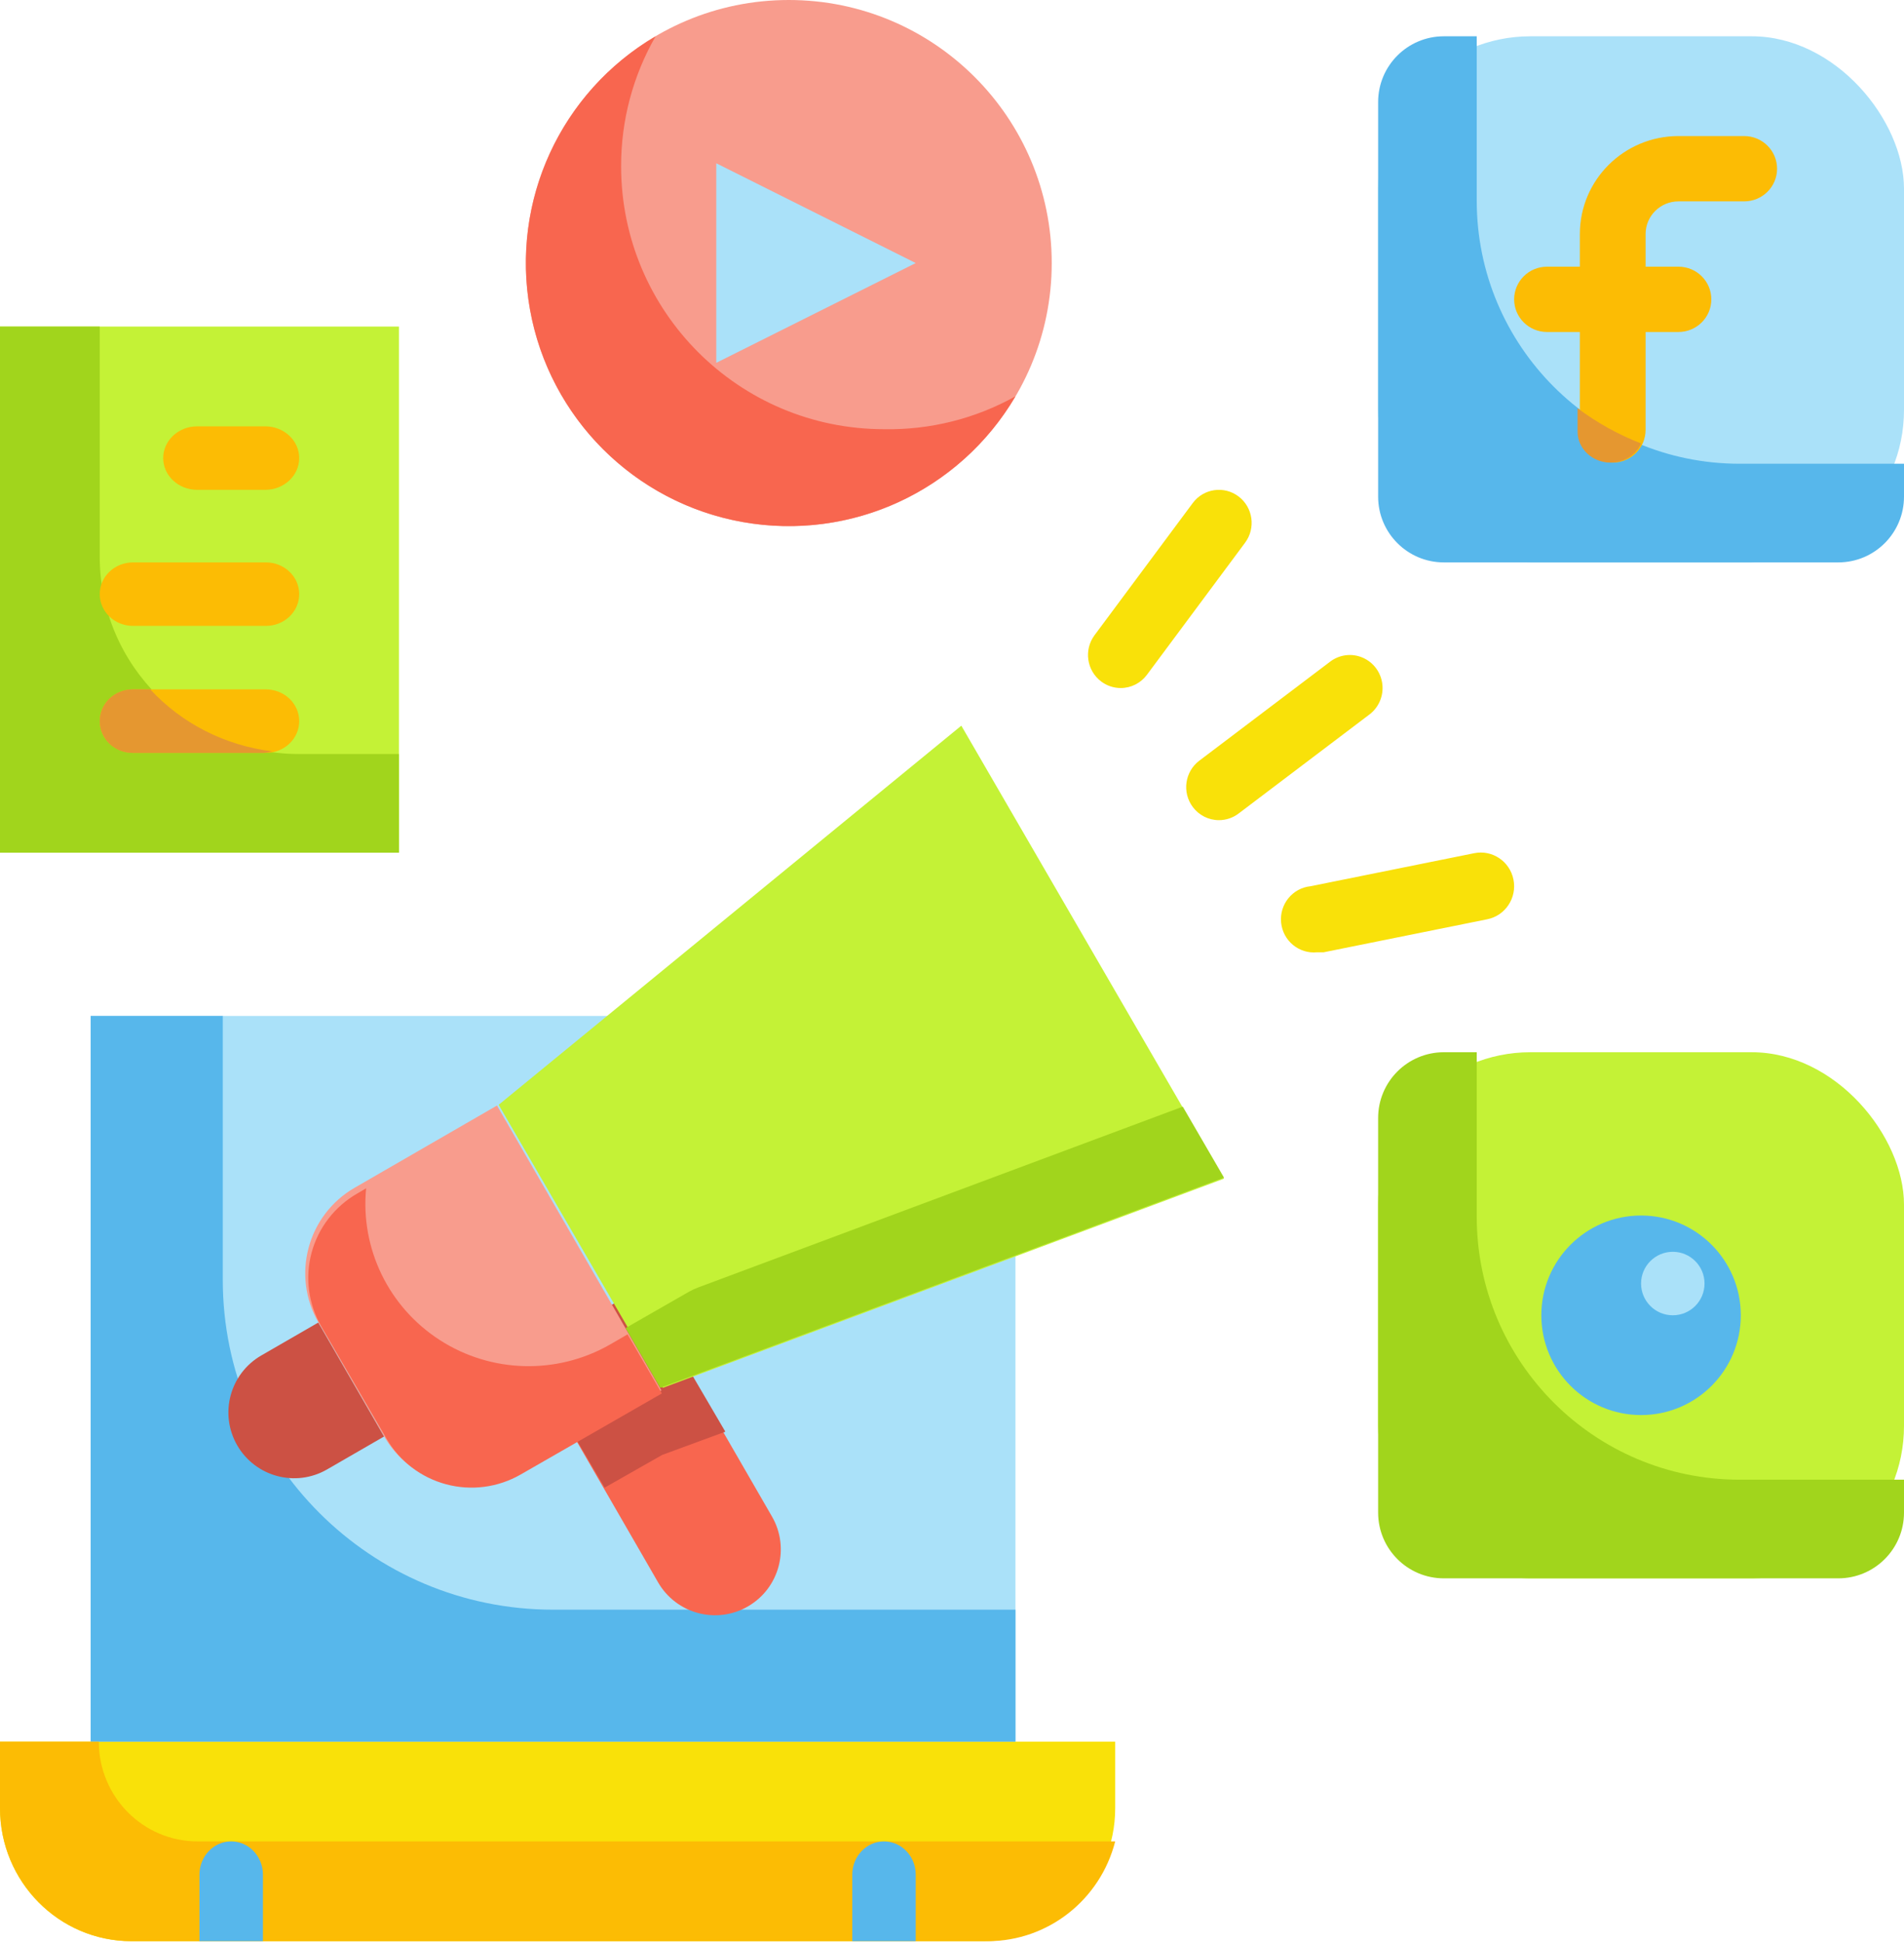
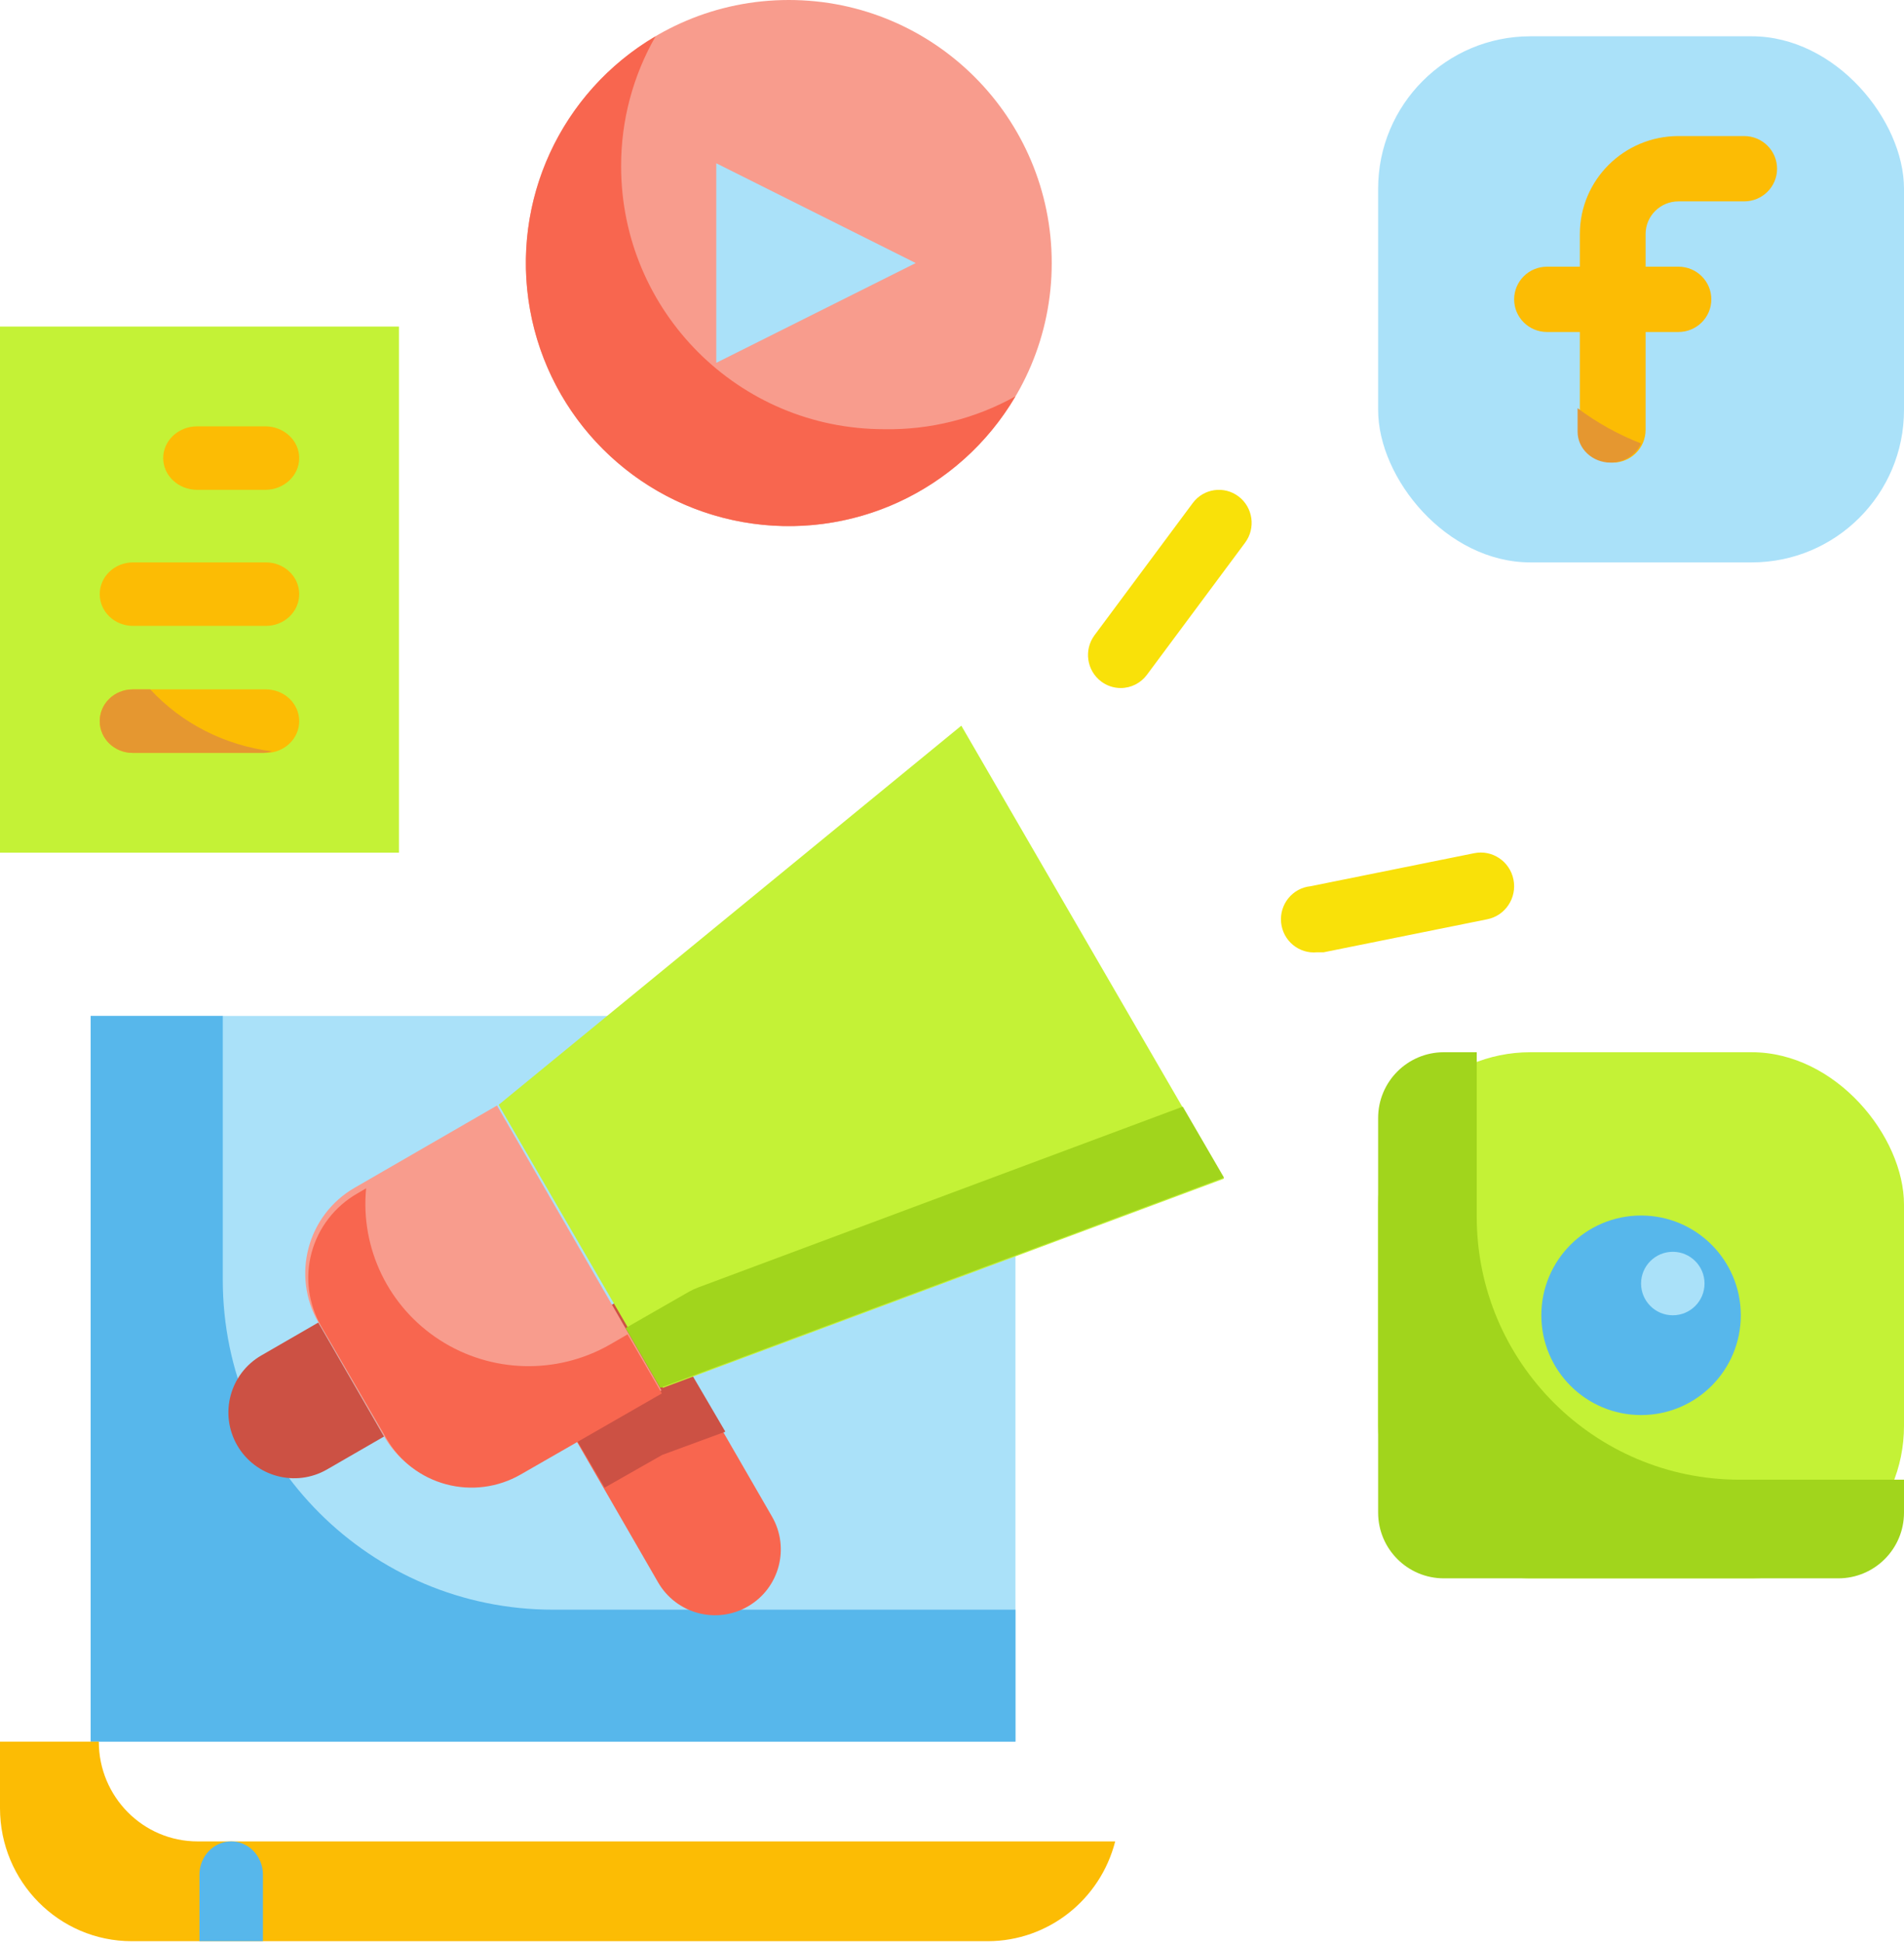
<svg xmlns="http://www.w3.org/2000/svg" width="200px" height="204px" viewBox="0 0 200 204" version="1.1">
  <title>bullhorn (1)</title>
  <g id="页面-1" stroke="none" stroke-width="1" fill="none" fill-rule="evenodd">
    <g id="BLOG" transform="translate(-1159, -368)" fill-rule="nonzero">
      <g id="编组-2" transform="translate(1033, 337)">
        <g id="bullhorn-(1)" transform="translate(126, 31)">
          <polygon id="路径" fill="#AAE1F9" points="9.524 106.667 106.667 106.667 106.667 182.857 9.524 182.857" />
-           <path d="M0,182.857 L117.143,182.857 L117.143,189.841 C117.143,197.556 110.973,203.81 103.361,203.81 L13.782,203.81 C6.17,203.81 0,197.556 0,189.841 L0,182.857 Z" id="路径" fill="#F9E109" />
          <path d="M23.401,134.372 L23.401,106.667 L9.524,106.667 L9.524,182.857 L106.667,182.857 L106.667,169.004 L58.095,169.004 C38.934,169.004 23.401,153.499 23.401,134.372 L23.401,134.372 Z" id="路径" fill="#57B7EB" />
          <path d="M20.758,193.333 C15.026,193.333 10.379,188.643 10.379,182.857 L0,182.857 L0,189.841 C0,197.556 6.196,203.81 13.838,203.81 L103.789,203.81 C110.082,203.789 115.569,199.484 117.143,193.333 L20.758,193.333 Z" id="路径" fill="#FCBC04" />
          <rect id="矩形" fill="#C4F236" x="144.762" y="110.476" width="55.238" height="55.238" rx="16" />
          <circle id="椭圆形" fill="#57B7EB" cx="172.381" cy="138.095" r="10.476" />
          <path d="M155.119,127.738 L155.119,110.476 L151.667,110.476 C147.853,110.476 144.762,113.568 144.762,117.381 L144.762,158.81 C144.762,162.623 147.853,165.714 151.667,165.714 L193.095,165.714 C196.909,165.714 200,162.623 200,158.81 L200,155.357 L182.738,155.357 C167.485,155.357 155.119,142.992 155.119,127.738 Z" id="路径" fill="#A1D51C" />
          <circle id="椭圆形" fill="#AAE1F9" cx="175.714" cy="134.762" r="3.333" />
          <polygon id="路径" fill="#C4F236" points="0 34.286 41.905 34.286 41.905 89.524 0 89.524" />
          <circle id="椭圆形" fill="#F89C8D" cx="82.857" cy="27.619" r="27.619" />
          <polygon id="路径" fill="#AAE1F9" points="75.238 38.095 75.238 17.143 96.19 27.619" />
          <path d="M92.859,45.061 C77.607,45.061 65.243,32.697 65.243,17.445 C65.234,12.661 66.484,7.958 68.867,3.81 C58.901,9.664 53.635,21.107 55.671,32.485 C57.707,43.863 66.613,52.769 77.992,54.805 C89.37,56.841 100.812,51.575 106.667,41.609 C102.451,43.962 97.686,45.153 92.859,45.061 L92.859,45.061 Z" id="路径" fill="#F8664F" />
          <rect id="矩形" fill="#AAE1F9" x="144.762" y="3.81" width="55.238" height="55.238" rx="16" />
-           <path d="M155.119,21.071 L155.119,3.81 L151.667,3.81 C147.853,3.81 144.762,6.901 144.762,10.714 L144.762,52.143 C144.762,55.956 147.853,59.048 151.667,59.048 L193.095,59.048 C196.909,59.048 200,55.956 200,52.143 L200,48.69 L182.738,48.69 C167.485,48.69 155.119,36.325 155.119,21.071 Z" id="路径" fill="#57B7EB" />
-           <path d="M10.476,58.452 L10.476,34.286 L0,34.286 L0,89.524 L41.905,89.524 L41.905,79.167 L31.429,79.167 C19.857,79.167 10.476,69.893 10.476,58.452 Z" id="路径" fill="#A1D51C" />
          <path d="M63.018,136.433 L76.835,136.433 L76.835,164.068 C76.835,167.883 73.742,170.976 69.926,170.976 C66.111,170.976 63.018,167.883 63.018,164.068 L63.018,136.433 Z" id="路径" fill="#F8664F" transform="translate(69.927, 153.705) rotate(-30.001) translate(-69.927, -153.705)" />
          <polygon id="路径" fill="#CC5144" points="76.19 150.317 67.356 135.238 55.238 142.108 63.514 156.19 69.556 152.756" />
          <polygon id="路径" fill="#C4F236" points="128.571 123.752 69.626 145.714 52.381 115.997 100.979 76.19" />
          <path d="M45.421,120.667 L62.693,120.667 L62.693,155.211 L45.421,155.211 C39.698,155.211 35.058,150.571 35.058,144.848 L35.058,131.03 C35.058,125.307 39.698,120.667 45.421,120.667 L45.421,120.667 Z" id="路径" fill="#F89C8D" transform="translate(48.876, 137.939) rotate(-30.001) translate(-48.876, -137.939)" />
          <path d="M30.902,141.387 L37.81,141.387 L37.81,155.204 L30.902,155.204 C27.086,155.204 23.993,152.111 23.993,148.295 C23.993,144.48 27.086,141.387 30.902,141.387 Z" id="路径" fill="#CC5144" transform="translate(30.902, 148.295) rotate(-30.001) translate(-30.902, -148.295)" />
          <path d="M73.372,135.16 C73.013,135.294 72.666,135.455 72.333,135.643 L65.714,139.437 L69.353,145.714 L128.571,123.64 L124.24,116.19 L73.372,135.16 Z" id="路径" fill="#A1D51C" />
          <path d="M64.038,141.188 C58.475,144.351 51.602,144.167 46.219,140.71 C40.836,137.254 37.843,131.102 38.458,124.762 L37.532,125.307 C35.167,126.662 33.44,128.896 32.732,131.516 C32.025,134.137 32.395,136.93 33.76,139.28 L40.618,151.071 C41.981,153.422 44.229,155.138 46.866,155.841 C49.503,156.544 52.313,156.177 54.677,154.82 L69.524,146.3 L65.923,140.097 L64.038,141.188 Z" id="路径" fill="#F8664F" />
          <path d="M20.952,203.81 L20.952,196.825 C20.952,194.897 22.445,193.333 24.286,193.333 C26.127,193.333 27.619,194.897 27.619,196.825 L27.619,203.81 L20.952,203.81 Z" id="路径" fill="#57B7EB" />
-           <path d="M89.524,203.81 L89.524,196.825 C89.524,194.897 91.016,193.333 92.857,193.333 C94.698,193.333 96.19,194.897 96.19,196.825 L96.19,203.81 L89.524,203.81 Z" id="路径" fill="#57B7EB" />
          <path d="M183.214,14.286 L176.31,14.286 C170.589,14.286 165.952,18.891 165.952,24.571 L165.952,28 L162.5,28 C160.593,28 159.048,29.535 159.048,31.429 C159.048,33.322 160.593,34.857 162.5,34.857 L165.952,34.857 L165.952,45.143 C165.952,47.036 167.498,48.571 169.405,48.571 C171.311,48.571 172.857,47.036 172.857,45.143 L172.857,34.857 L176.31,34.857 C178.216,34.857 179.762,33.322 179.762,31.429 C179.762,29.535 178.216,28 176.31,28 L172.857,28 L172.857,24.571 C172.857,22.678 174.403,21.143 176.31,21.143 L183.214,21.143 C185.121,21.143 186.667,19.608 186.667,17.714 C186.667,15.821 185.121,14.286 183.214,14.286 Z" id="路径" fill="#FCBC04" />
          <g id="编组" transform="translate(114.286, 51.429)" fill="#F9E109">
            <path d="M3.438,20.809 C2.694,20.809 1.97,20.566 1.375,20.115 C-0.144,18.966 -0.451,16.792 0.688,15.26 L11.002,1.387 C12.141,-0.145 14.296,-0.455 15.815,0.694 C17.334,1.843 17.641,4.017 16.502,5.549 L6.188,19.422 C5.539,20.295 4.52,20.809 3.438,20.809 L3.438,20.809 Z" id="路径" />
-             <path d="M13.752,34.681 C12.67,34.681 11.651,34.167 11.002,33.294 C9.862,31.762 10.17,29.588 11.689,28.439 L25.441,18.034 C26.423,17.291 27.725,17.133 28.854,17.62 C29.984,18.106 30.77,19.164 30.917,20.394 C31.064,21.624 30.549,22.84 29.566,23.583 L15.815,33.988 C15.22,34.438 14.496,34.681 13.752,34.681 L13.752,34.681 Z" id="路径" />
            <path d="M24.066,48.554 C22.167,48.745 20.474,47.348 20.284,45.433 C20.094,43.517 21.479,41.809 23.378,41.618 L40.568,38.15 C42.466,37.766 44.313,39.009 44.693,40.924 C45.073,42.839 43.842,44.703 41.943,45.086 L24.753,48.554 L24.066,48.554 Z" id="路径" />
          </g>
          <path d="M27.857,51.429 L20.714,51.429 C18.742,51.429 17.143,49.936 17.143,48.095 C17.143,46.254 18.742,44.762 20.714,44.762 L27.857,44.762 C29.83,44.762 31.429,46.254 31.429,48.095 C31.429,49.936 29.83,51.429 27.857,51.429 Z" id="路径" fill="#FCBC04" />
          <path d="M27.937,65.714 L13.968,65.714 C12.04,65.714 10.476,64.222 10.476,62.381 C10.476,60.54 12.04,59.048 13.968,59.048 L27.937,59.048 C29.865,59.048 31.429,60.54 31.429,62.381 C31.429,64.222 29.865,65.714 27.937,65.714 Z" id="路径" fill="#FCBC04" />
          <path d="M27.937,79.048 L13.968,79.048 C12.04,79.048 10.476,77.555 10.476,75.714 C10.476,73.873 12.04,72.381 13.968,72.381 L27.937,72.381 C29.865,72.381 31.429,73.873 31.429,75.714 C31.429,77.555 29.865,79.048 27.937,79.048 Z" id="路径" fill="#FCBC04" />
          <path d="M169.187,48.571 C170.588,48.565 171.848,47.771 172.381,46.558 C169.983,45.625 167.738,44.379 165.714,42.857 L165.714,45.325 C165.714,47.118 167.269,48.571 169.187,48.571 L169.187,48.571 Z" id="路径" fill="#E59730" />
          <path d="M13.923,79.048 L27.71,79.048 C28.003,79.028 28.293,78.972 28.571,78.881 C23.64,78.271 19.1,75.964 15.784,72.381 L13.923,72.381 C12.019,72.381 10.476,73.873 10.476,75.714 C10.476,77.555 12.019,79.048 13.923,79.048 L13.923,79.048 Z" id="路径" fill="#E59730" />
        </g>
      </g>
    </g>
  </g>
</svg>